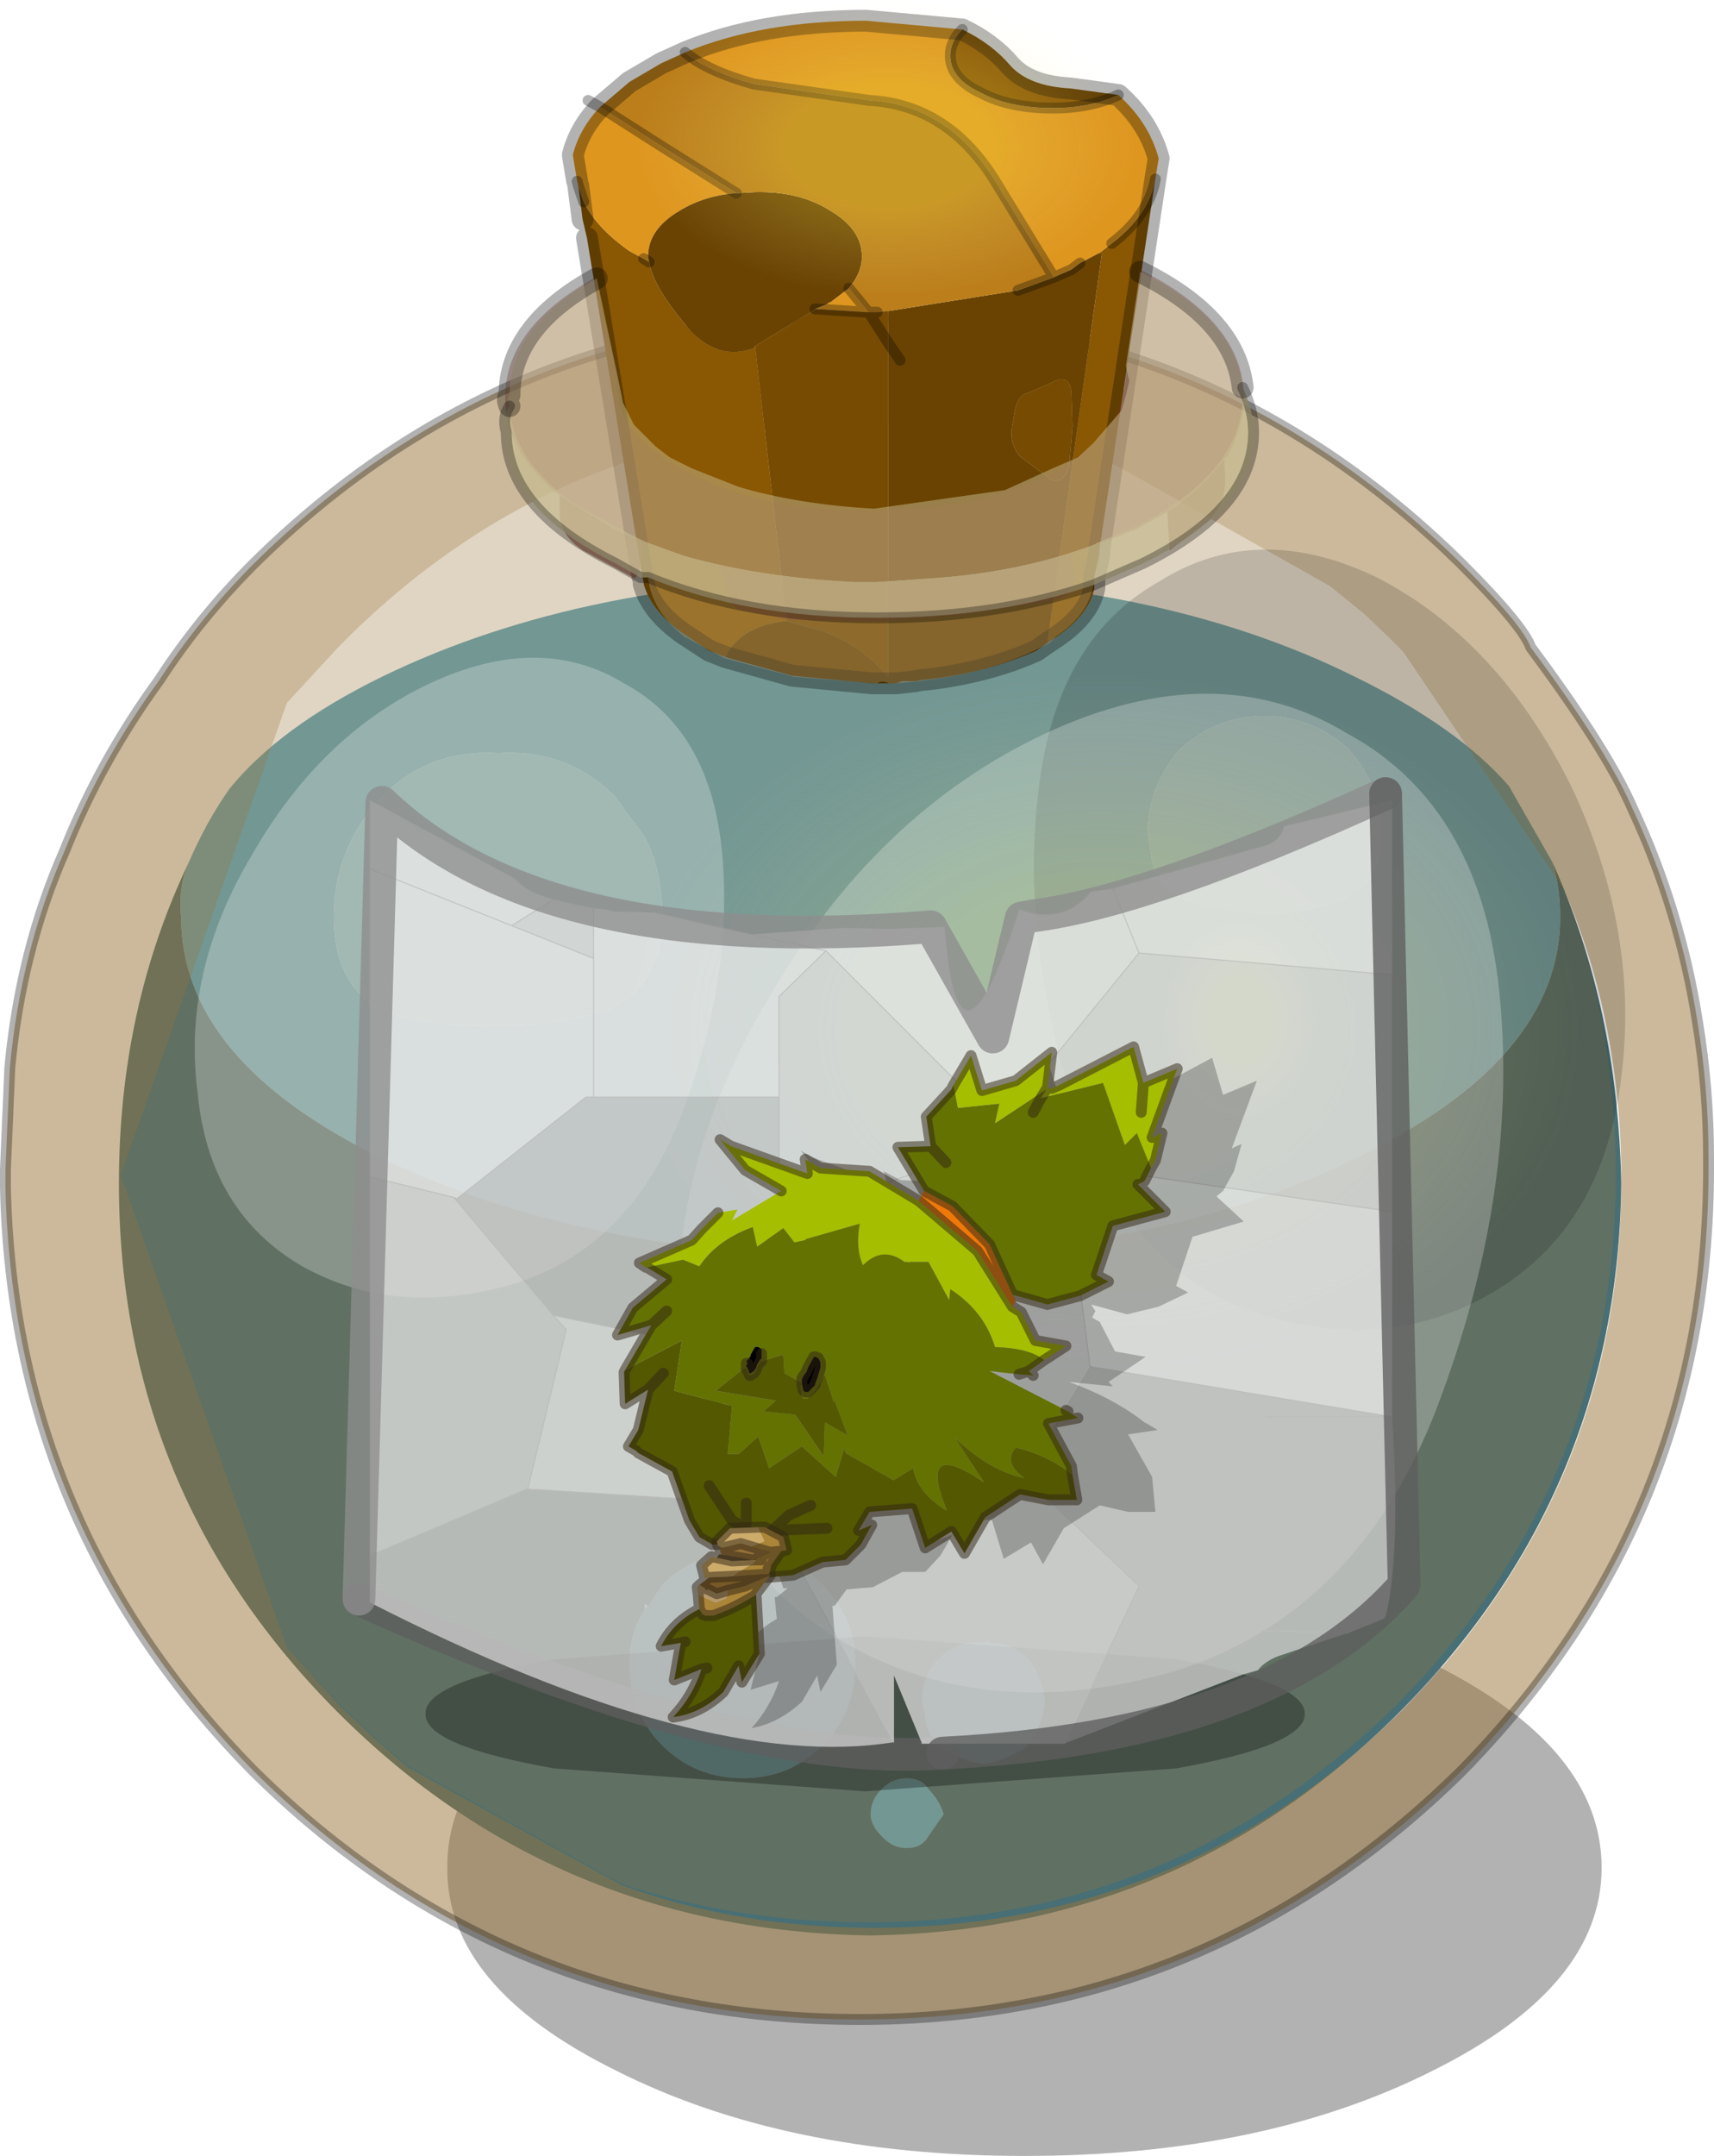
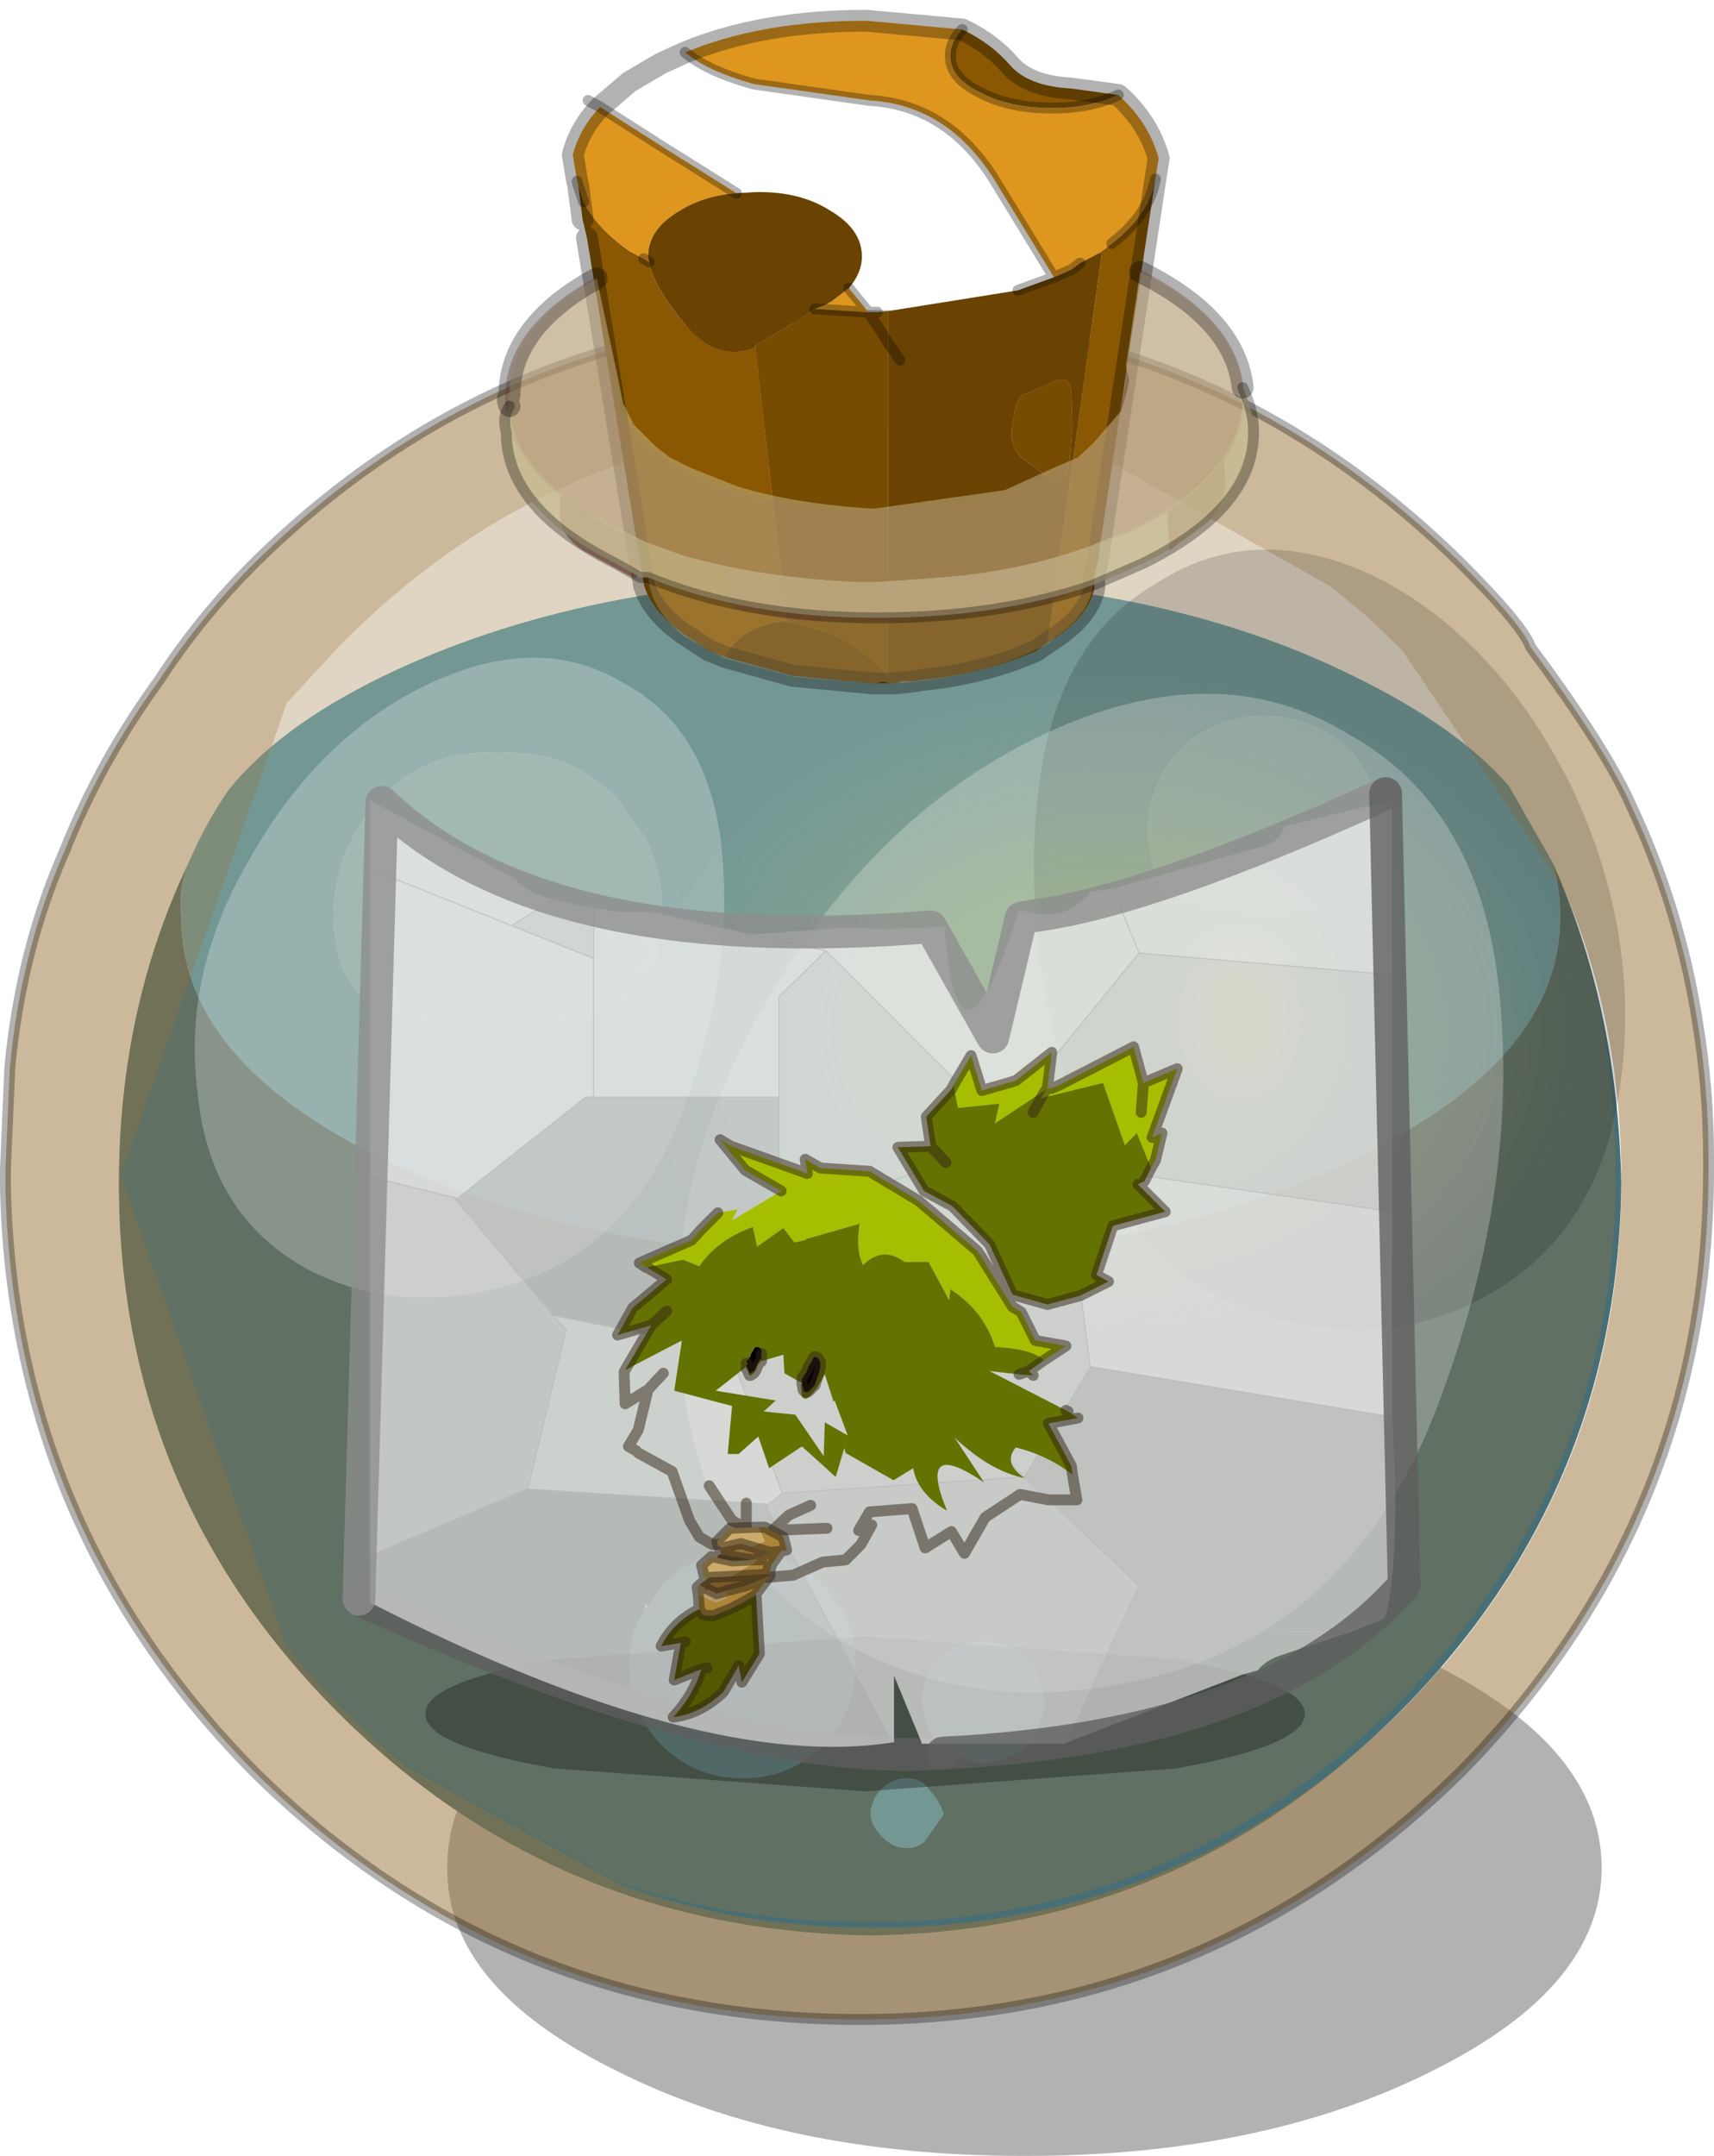
<svg xmlns="http://www.w3.org/2000/svg" xmlns:xlink="http://www.w3.org/1999/xlink" width="78.55px" height="98.75px">
  <g transform="matrix(1, 0, 0, 1, -241.2, -353.6)">
    <use xlink:href="#object-0" width="78.55" height="98.3" transform="matrix(1, 0, 0, 1, 241.2, 354.05)" />
    <use xlink:href="#object-1" width="354" height="177" transform="matrix(0.123, 0, 0, 0.183, 269.95, 384.6)" style="mix-blend-mode: lighten" />
    <use xlink:href="#object-3" width="354" height="177" transform="matrix(0.064, 0, 0, 0.076, 270.55, 353.6)" style="mix-blend-mode: lighten" />
    <use xlink:href="#object-5" width="354" height="177" transform="matrix(0.021, 0, 0, 0.054, 294.3, 395.55)" style="mix-blend-mode: lighten" />
    <use xlink:href="#object-7" width="28.25" height="8.6" transform="matrix(1, 0, 0, 1, 256.9, 426.1)" />
    <use xlink:href="#object-8" width="47" height="43.35" transform="matrix(1, 0, 0, 1, 258.15, 390.25)" />
    <use xlink:href="#object-10" width="49.4" height="45.45" transform="matrix(1, 0, 0, 1, 256.9, 389.2)" />
    <use xlink:href="#object-11" width="29.8" height="31.7" transform="matrix(1, 0, 0, 1, 269.25, 401.3)" />
  </g>
  <defs>
    <g transform="matrix(1, 0, 0, 1, -241.2, -354.05)" id="object-0">
      <path fill-rule="evenodd" fill="#000000" fill-opacity="0.302" stroke="none" d="M314.6 439.15Q314.6 444.6 306.85 448.45Q299.1 452.35 288.15 452.35Q277.2 452.35 269.45 448.45Q261.65 444.6 261.7 439.15Q261.65 433.65 269.45 429.8Q277.2 425.9 288.15 425.9Q299.1 425.9 306.85 429.8Q314.6 433.65 314.6 439.15" />
      <path fill-rule="evenodd" fill="#63a6ba" stroke="none" d="M296.3 395.1L298.95 395.45Q301.15 395.45 302.8 394.75Q304.5 394.1 304.5 391.75Q304.5 389.6 303 387.9Q301.3 386.4 299.15 386.4Q296.95 386.4 295.3 387.9Q293.8 389.6 293.8 391.75L293.95 392.75Q294.15 394.25 295.3 394.75L296.3 395.1M249.85 393.1Q250.65 391.25 251.7 389.75Q254 386.9 258.7 384.6Q268.05 380.05 281.1 380.05Q294.15 380.05 303.3 384.6Q308 386.9 310.35 389.6L312.35 393.1Q312.7 394.25 312.7 395.6Q312.7 402.15 303.3 406.65Q294.15 411.15 281.1 411.15Q268.05 411.15 258.7 406.65Q249.5 402.15 249.5 395.6Q249.35 394.25 249.85 393.1M269.4 390.1Q267.2 387.9 264.05 388.1Q260.85 387.9 258.7 390.1Q256.5 392.45 256.5 395.6Q256.5 398.6 258.55 399.8Q260.55 400.6 263.7 400.6Q266.9 400.6 269.2 399.8L270.05 399.3Q271.55 397.95 271.55 395.6Q271.55 393.45 270.75 391.95L269.4 390.1M270.9 427.2L271.55 426.2Q273.05 424.7 275.25 424.7Q277.4 424.7 278.9 426.2Q280.4 427.7 280.4 429.7L280.4 429.85Q280.4 432.05 278.9 433.55Q277.4 435.05 275.25 435.05Q273.05 435.05 271.55 433.55Q270.05 432.05 270.05 429.85Q270.05 428.35 270.75 427.35Q270.75 427.2 270.9 427.2M281.6 435.55Q282.1 435.05 282.75 435.05Q283.45 435.05 283.75 435.55Q284.25 436.05 284.45 436.7L283.75 437.7Q283.45 438.25 282.75 438.25Q282.1 438.25 281.6 437.7Q281.1 437.2 281.1 436.7Q281.1 436.05 281.6 435.55M289.1 431.55Q288.95 432.7 288.3 433.55Q287.45 434.2 286.25 434.4Q285.1 434.2 284.25 433.55Q283.6 432.9 283.6 432.2L283.45 431.55Q283.45 430.35 284.25 429.55Q285.1 428.7 286.25 428.85Q286.45 428.7 286.6 428.85Q287.6 428.85 288.3 429.55Q288.95 430.35 289.1 431.55" />
      <path fill-rule="evenodd" fill="#79b3c4" stroke="none" d="M296.3 395.1L295.3 394.75Q294.15 394.25 293.95 392.75L293.8 391.75Q293.8 389.6 295.3 387.9Q296.95 386.4 299.15 386.4Q301.3 386.4 303 387.9Q304.5 389.6 304.5 391.75Q304.5 394.1 302.8 394.75Q301.15 395.45 298.95 395.45L296.3 395.1M269.4 390.1L270.75 391.95Q271.55 393.45 271.55 395.6Q271.55 397.95 270.05 399.3L269.2 399.8Q266.9 400.6 263.7 400.6Q260.55 400.6 258.55 399.8Q256.5 398.6 256.5 395.6Q256.5 392.45 258.7 390.1Q260.85 387.9 264.05 388.1Q267.2 387.9 269.4 390.1" />
      <path fill-rule="evenodd" fill="#476f75" stroke="none" d="M312.35 393.1Q315.35 399.8 315.5 407.8Q315.35 422 305.3 432.05Q295.3 442.05 281.1 442.25Q266.7 442.05 256.7 432.05Q246.65 422 246.65 407.8Q246.65 399.8 249.85 393.1Q249.35 394.25 249.5 395.6Q249.5 402.15 258.7 406.65Q268.05 411.15 281.1 411.15Q294.15 411.15 303.3 406.65Q312.7 402.15 312.7 395.6Q312.7 394.25 312.35 393.1M270.9 427.2L270.75 427.05L270.75 427.35Q270.05 428.35 270.05 429.85Q270.05 432.05 271.55 433.55Q273.05 435.05 275.25 435.05Q277.4 435.05 278.9 433.55Q280.4 432.05 280.4 429.85L280.4 429.7Q280.4 427.7 278.9 426.2Q277.4 424.7 275.25 424.7Q273.05 424.7 271.55 426.2L270.9 427.2M281.6 435.55Q281.1 436.05 281.1 436.7Q281.1 437.2 281.6 437.7Q282.1 438.25 282.75 438.25Q283.45 438.25 283.75 437.7L284.45 436.7Q284.25 436.05 283.75 435.55Q283.45 435.05 282.75 435.05Q282.1 435.05 281.6 435.55M289.1 431.55Q288.95 430.35 288.3 429.55Q287.6 428.85 286.6 428.85Q286.45 428.7 286.25 428.85Q285.1 428.7 284.25 429.55Q283.45 430.35 283.45 431.55L283.6 432.2Q283.6 432.9 284.25 433.55Q285.1 434.2 286.25 434.4Q287.45 434.2 288.3 433.55Q288.95 432.7 289.1 431.55" />
      <path fill-rule="evenodd" fill="#997539" fill-opacity="0.302" stroke="none" d="M254.35 429.05L246.75 407.45L246.75 407.4L254.35 385.8L256.75 383.2Q266.8 373 281 373Q287.05 373 292.4 374.95L302.15 380.45L303.75 381.75L304.9 382.85L305.25 383.2L305.5 383.45L312.9 394.4Q315.25 400.4 315.25 407.4Q315.25 421.45 305.25 431.65Q295.05 441.65 281 441.65Q275 441.65 269.7 439.9L259.9 434.5L258.45 433.25L256.75 431.65L254.35 429.05" />
      <path fill-rule="evenodd" fill="#997539" fill-opacity="0.502" stroke="none" d="M312.9 394.4L305.5 383.45L305.25 383.2L304.9 382.85L303.75 381.75L302.15 380.45L292.4 374.95Q287.05 373 281 373Q266.8 373 256.75 383.2L254.35 385.8L246.75 407.4L246.75 407.45L254.35 429.05L256.75 431.7L258.45 433.3L259.9 434.55L269.7 439.95Q275.05 441.9 281.25 441.9Q295.3 441.9 305.5 431.9Q315.5 421.7 315.5 407.65Q315.5 400.45 312.9 394.4M248.5 384.75Q250.35 381.9 252.85 379.4Q264.35 368.05 280.6 368.05Q296.6 368.05 308.15 379.4Q311 382.25 311.35 383.25Q314.85 387.95 316 390.6Q318.2 395.3 319 400.45Q319.5 403.5 319.5 406.65L319.5 407.15Q319.5 423.2 308.15 434.75Q296.6 446.1 280.6 446.1Q264.35 446.1 252.85 434.75Q241.8 423.55 241.45 408L241.45 407.15L241.65 402.5Q242.15 397.15 244.15 392.6Q245.8 388.45 248.5 384.75" />
      <path fill="none" stroke="#000000" stroke-opacity="0.302" stroke-width="0.5" stroke-linecap="round" stroke-linejoin="round" d="M248.5 384.75Q245.8 388.45 244.15 392.6Q242.15 397.15 241.65 402.5L241.45 407.15L241.45 408Q241.8 423.55 252.85 434.75Q264.35 446.1 280.6 446.1Q296.6 446.1 308.15 434.75Q319.5 423.2 319.5 407.15L319.5 406.65Q319.5 403.5 319 400.45Q318.2 395.3 316 390.6Q314.85 387.95 311.35 383.25Q311 382.25 308.15 379.4Q296.6 368.05 280.6 368.05Q264.35 368.05 252.85 379.4Q250.35 381.9 248.5 384.75" />
      <path fill-rule="evenodd" fill="#8a5702" stroke="none" d="M285.3 354.95Q286.65 355.6 287.5 356.6Q288.35 357.55 290.25 357.65L292.45 357.95Q291.15 358.55 289.45 358.55Q287.45 358.55 286.15 357.85Q284.75 357.2 284.75 356.15Q284.75 355.5 285.3 354.95M294.15 361.8L291.6 378.65L291.55 379.15L291.35 380L291.35 380.55Q291.1 381.75 289.65 382.75L289.2 383.05L291.7 365.2L291.55 365.2L291.7 365.1L292.15 364.75Q293.85 363.45 294.15 361.8M274.45 383.7L273.7 383.4L272.55 382.65Q271.05 381.6 270.7 380.35L270.7 380.3L270.65 380.05L268.1 364.5L267.9 363.65L267.7 362.1L267.95 362.85Q268.55 364.05 270.05 365.1L270.7 365.45L270.95 365.6Q271.1 366.65 272.55 368.4Q273.95 370.2 275.75 369.55L275.8 369.45L277.25 382.05L277.2 382.05Q276.15 382.15 275.35 382.65Q274.7 383.1 274.45 383.7" />
      <path fill-rule="evenodd" fill="#de961e" stroke="none" d="M292.45 357.95Q293.85 359.2 294.3 360.85L294.15 361.8Q293.85 363.45 292.15 364.75L291.7 365.1L291.55 365.2L290.7 365.65L290.3 365.95L289.5 366.3L286.75 361.8Q284.6 358.4 281.05 358.2L275.75 357.45Q273.6 356.85 272.6 356Q276.1 354.55 280.9 354.55L285.3 354.95Q284.75 355.5 284.75 356.15Q284.75 357.2 286.15 357.85Q287.45 358.55 289.45 358.55Q291.15 358.55 292.45 357.95M267.7 362.1L267.65 361.9L267.45 360.7Q267.75 359.5 268.7 358.5L271.6 360.35L274.95 362.45Q273.5 362.55 272.35 363.25Q270.9 364.1 270.9 365.35L270.95 365.6L270.7 365.45L270.05 365.1Q268.55 364.05 267.95 362.85L267.7 362.1M280.1 366.8L281 367.9L280.9 367.9L278.6 367.75L278.55 367.75L279.05 367.55L279.15 367.5L279.2 367.45L279.25 367.45L280.1 366.8" />
      <path fill-rule="evenodd" fill="#6a4302" stroke="none" d="M289.2 383.05L288.7 383.4Q286.6 384.35 283.9 384.7L283.4 384.75L283.15 384.8L282.55 384.8L282.25 384.9L281.9 384.9L281.35 384.9L281.15 384.9L277.5 384.55L274.45 383.7Q274.7 383.1 275.35 382.65Q276.15 382.15 277.2 382.05L277.25 382.05L278.75 382.45Q280.65 383.1 281.9 384.6L281.9 369.3L281.9 367.85L287.85 366.9L289.5 366.3L290.3 365.95L290.7 365.65L291.55 365.2L291.7 365.2L289.2 383.05M274.95 362.45L275.8 362.4Q277.85 362.35 279.25 363.25Q280.7 364.1 280.7 365.35Q280.7 366.1 280.1 366.8L279.25 367.45L279.2 367.45L279.15 367.5L279.05 367.55L278.55 367.75L278.6 367.75L275.8 369.45L275.75 369.55Q273.95 370.2 272.55 368.4Q271.1 366.65 270.95 365.6L270.9 365.35Q270.9 364.1 272.35 363.25Q273.5 362.55 274.95 362.45M282.45 370.1L281.9 369.3L282.45 370.1M287.65 372.8Q287.35 373.9 288 374.55L289.35 375.55Q289.9 375.85 290.2 374.95L290.35 373.1L290.3 371.55Q290.2 370.7 289.45 371.1L288.3 371.6Q287.75 371.7 287.65 372.8" />
-       <path fill-rule="evenodd" fill="#bb7e1a" stroke="none" d="M272.6 356Q273.6 356.85 275.75 357.45L281.05 358.2Q284.6 358.4 286.75 361.8L289.5 366.3L287.85 366.9L281.9 367.85L281.4 367.9L281 367.9L280.1 366.8Q280.7 366.1 280.7 365.35Q280.7 364.1 279.25 363.25Q277.85 362.35 275.8 362.4L274.95 362.45L271.6 360.35L268.7 358.5L270.05 357.35L271.5 356.5L272.6 356" />
      <path fill-rule="evenodd" fill="#774b02" stroke="none" d="M281 367.9L281.4 367.9L281.9 367.85L281.9 369.3L281.55 368.75L281 367.9L280.9 367.9L278.6 367.75L275.8 369.45L277.25 382.05L278.75 382.45Q280.65 383.1 281.9 384.6L281.9 369.3L281.55 368.75L281 367.9M287.65 372.8Q287.75 371.7 288.3 371.6L289.45 371.1Q290.2 370.7 290.3 371.55L290.35 373.1L290.2 374.95Q289.9 375.85 289.35 375.55L288 374.55Q287.35 373.9 287.65 372.8" />
      <path fill="none" stroke="#000000" stroke-opacity="0.302" stroke-width="1" stroke-linecap="round" stroke-linejoin="round" d="M285.3 354.95Q286.65 355.6 287.5 356.6Q288.35 357.55 290.25 357.65L292.45 357.95Q293.85 359.2 294.3 360.85L294.15 361.8L291.6 378.65L291.55 379.15L291.35 380L291.35 380.55Q291.1 381.75 289.65 382.75L289.2 383.05L288.7 383.4Q286.6 384.35 283.9 384.7L283.4 384.75L283.15 384.8L282.25 384.9L281.9 384.9L281.35 384.9L281.15 384.9L277.5 384.55L274.45 383.7L273.7 383.4L272.55 382.65Q271.05 381.6 270.7 380.35L270.7 380.3M270.65 380.05L268.1 364.5M267.9 363.65L267.7 362.1M267.65 361.9L267.45 360.7Q267.75 359.5 268.7 358.5L270.05 357.35L271.5 356.5L272.6 356Q276.1 354.55 280.9 354.55L285.3 354.95" />
      <path fill="none" stroke="#000000" stroke-opacity="0.302" stroke-width="0.5" stroke-linecap="round" stroke-linejoin="round" d="M267.7 362.1L267.65 361.9M268.7 358.5L268.15 358.2M272.6 356Q273.6 356.85 275.75 357.45L281.05 358.2Q284.6 358.4 286.75 361.8L289.5 366.3L290.3 365.95L290.7 365.65M292.15 364.75Q293.85 363.45 294.15 361.8M268.7 358.5L271.6 360.35L274.95 362.45M280.1 366.8L281 367.9L281.4 367.9M287.85 366.9L289.5 366.3M292.45 357.95Q291.15 358.55 289.45 358.55Q287.45 358.55 286.15 357.85Q284.75 357.2 284.75 356.15Q284.75 355.5 285.3 354.95M278.6 367.75L278.55 367.75M267.95 362.85L267.7 362.1M270.95 365.6L270.7 365.45M281 367.9L280.9 367.9L278.6 367.75M281 367.9L281.55 368.75L281.9 369.3L282.45 370.1" />
      <path fill-rule="evenodd" fill="#ffffff" fill-opacity="0.251" stroke="none" d="M250.25 403.6Q249.55 398.1 252.75 392.75Q255.9 387.25 260.9 384.9Q265.95 382.55 269.8 384.9Q273.8 387.05 274.3 392.75Q274.8 398.4 272.45 404.6Q270.1 410.8 264.6 412.45Q259.25 413.95 255.05 411.6Q250.75 409.1 250.25 403.6" />
      <path fill-rule="evenodd" fill="#000000" fill-opacity="0.153" stroke="none" d="M294.3 380.25Q298.8 377.4 304.3 380.05Q309.85 382.9 313.2 389.6Q316.35 396.25 315.5 402.95Q314.7 409.65 309.85 412.65Q305 415.65 298.95 413.8Q292.8 411.8 290.45 404.3Q287.95 396.6 288.8 389.75Q289.6 382.9 294.3 380.25" />
      <path fill-rule="evenodd" fill="#813925" fill-opacity="0.502" stroke="none" d="M297.3 374.6L297.35 375.6Q297.35 376.65 296.6 377.45L294.8 378.8L294.7 377.05L294.8 377Q296.45 375.85 297.3 374.6M290.25 379.05Q290.95 380.9 289.2 381.15L285.3 381.75L284.8 381.8L281.7 382.05L277.35 382L275 381.5Q274.7 381.4 274.5 380.5L274.15 379.5Q277.45 380.3 281.3 380.3L284.95 380.1L290.25 379.05M270.65 378.4Q270.7 379.6 270.3 380.1L267.9 378.8Q266.85 378.1 266.85 377.1L266.85 376.3L269.35 377.85L270.5 378.35L270.65 378.4" />
      <path fill-rule="evenodd" fill="#813a26" fill-opacity="0.302" stroke="none" d="M294.7 377.05L293.25 377.85L290.3 379L290.25 379.05L284.95 380.1L281.3 380.3Q277.45 380.3 274.15 379.5L273.7 379.45Q272.1 379 270.65 378.4L270.5 378.35L269.35 377.85L266.85 376.3Q264.35 374.3 264.35 371.8Q264.35 368.6 268.5 366.3L269.45 370.85L269.45 371.15L269.6 372.15Q270.1 373.9 272.85 375.3Q276.25 377 281.1 377L285.15 376.65Q287.45 376.2 289.35 375.3Q292.35 373.7 292.65 371.6L292.75 371.35L293.45 365.95Q298.2 368.35 298.2 371.8Q298.2 373.2 297.45 374.5L297.3 374.6Q296.45 375.85 294.8 377L294.7 377.05" />
      <path fill-rule="evenodd" fill="#c7bb92" fill-opacity="0.502" stroke="none" d="M268.55 366.35L269.55 371.05L269.75 372.05L270.25 373.05L271.25 374.05L271.9 374.55L272.9 375.05L275.05 375.9Q277.75 376.7 281.25 376.9L287.25 376.05L289.45 375.05L290.6 374.55L291.3 373.9L292.6 372.4L292.8 371.7L292.95 371.05L292.8 370.35L293.45 366.05Q297.8 368.2 298.15 371.35L298.15 371.7Q298.15 375.2 293.3 377.7L292.1 378.2Q291.6 378.4 291.3 378.55Q288.1 379.75 284.25 380.05L281.4 380.25L280.4 380.25Q276.1 380.05 272.55 379.05L270.75 378.4L270.05 378.05L269.4 377.7L267.55 376.7Q264.7 374.7 264.55 372.2Q264.4 371.85 264.55 371.7Q264.55 368.55 268.55 366.35" />
      <path fill-rule="evenodd" fill="#c7bb92" fill-opacity="0.8" stroke="none" d="M298.15 371.35Q298.65 372.4 298.65 373.4Q298.65 376.9 293.6 379.4L291.3 380.4Q286.95 381.9 281.4 381.9Q275.4 381.9 270.9 380.05L270.55 380.05L269.4 379.4Q264.4 376.9 264.4 373.4Q264.2 372.7 264.55 372.2Q264.7 374.7 267.55 376.7L269.4 377.7L270.05 378.05L270.75 378.4L272.55 379.05Q276.1 380.05 280.4 380.25L281.4 380.25L284.25 380.05Q288.1 379.75 291.3 378.55Q291.6 378.4 292.1 378.2L293.3 377.7Q298.15 375.2 298.15 371.7L298.15 371.35" />
      <path fill-rule="evenodd" fill="#c4b58f" fill-opacity="0.302" stroke="none" d="M291.3 380.4Q291.1 381.75 289.6 382.75L289.3 383.05L288.6 383.4Q286.1 384.6 282.25 384.9L281.95 384.9Q281.6 384.75 281.4 384.9L281.25 384.9L277.6 384.6L274.4 383.75L273.75 383.4L272.55 382.75Q271.05 381.55 270.9 380.05Q275.4 381.9 281.4 381.9Q286.95 381.9 291.3 380.4" />
      <path fill="none" stroke="#000000" stroke-opacity="0.302" stroke-width="1" stroke-linecap="round" stroke-linejoin="round" d="M293.45 366.05Q297.8 368.2 298.15 371.35M264.55 372.2Q264.4 371.85 264.55 371.7Q264.55 368.55 268.55 366.35" />
      <path fill="none" stroke="#000000" stroke-opacity="0.302" stroke-width="0.5" stroke-linecap="round" stroke-linejoin="round" d="M298.15 371.35Q298.65 372.4 298.65 373.4Q298.65 376.9 293.6 379.4L291.3 380.4Q286.95 381.9 281.4 381.9Q275.4 381.9 270.9 380.05L270.55 380.05L269.4 379.4Q264.4 376.9 264.4 373.4Q264.2 372.7 264.55 372.2" />
      <path fill-rule="evenodd" fill="#000000" fill-opacity="0.302" stroke="none" d="M301 432.1Q301 433.55 295.1 434.6L280.85 435.65L266.6 434.6Q260.65 433.55 260.7 432.1Q260.65 430.65 266.6 429.6L280.85 428.55L295.1 429.6Q301 430.65 301 432.1" />
      <path fill-rule="evenodd" fill="#ffffff" fill-opacity="0.251" stroke="none" d="M272.45 416.4Q271.4 407.8 276.35 399.45Q281.3 390.85 289.1 387.2Q296.95 383.55 302.95 387.2Q309.2 390.6 309.95 399.45Q310.75 408.3 307.1 417.95Q303.45 427.6 294.85 430.2Q286.5 432.55 280 428.9Q273.2 425 272.45 416.4" />
    </g>
    <g transform="matrix(1, 0, 0, 1, 177, 88.5)" id="object-1">
      <use xlink:href="#object-2" width="354" height="177" transform="matrix(1, 0, 0, 1, -177, -88.5)" />
    </g>
    <g transform="matrix(1, 0, 0, 1, 177, 88.5)" id="object-2">
      <path fill-rule="evenodd" fill="url(#gradient-R12e44345d9629b1cfbcbd3a737cf760c)" stroke="none" d="M125.15 -62.6Q177 -36.65 177 0Q177 36.65 125.15 62.55Q73.3 88.5 0 88.5Q-73.3 88.5 -125.15 62.55Q-177 36.65 -177 0Q-177 -36.65 -125.15 -62.6Q-73.3 -88.5 0 -88.5Q73.3 -88.5 125.15 -62.6" />
    </g>
    <radialGradient gradientTransform="matrix(0.219, 0, 0, 0.11, 0, 0)" gradientUnits="userSpaceOnUse" spreadMethod="pad" id="gradient-R12e44345d9629b1cfbcbd3a737cf760c" cx="0" cy="0" r="819.2">
      <stop offset="0.408" stop-color="#ffff50" stop-opacity="0.141" />
      <stop offset="1" stop-color="#fff1ba" stop-opacity="0" />
    </radialGradient>
    <g transform="matrix(1, 0, 0, 1, 177, 88.5)" id="object-3">
      <use xlink:href="#object-4" width="354" height="177" transform="matrix(1, 0, 0, 1, -177, -88.5)" />
    </g>
    <g transform="matrix(1, 0, 0, 1, 177, 88.5)" id="object-4">
-       <path fill-rule="evenodd" fill="url(#gradient-R88380833624ddaec911bf9ada2ca6b45)" stroke="none" d="M125.15 -62.6Q177 -36.65 177 0Q177 36.65 125.15 62.55Q73.3 88.5 0 88.5Q-73.3 88.5 -125.15 62.55Q-177 36.65 -177 0Q-177 -36.65 -125.15 -62.6Q-73.3 -88.5 0 -88.5Q73.3 -88.5 125.15 -62.6" />
-     </g>
+       </g>
    <radialGradient gradientTransform="matrix(0.219, 0, 0, 0.11, 0, 0)" gradientUnits="userSpaceOnUse" spreadMethod="pad" id="gradient-R88380833624ddaec911bf9ada2ca6b45" cx="0" cy="0" r="819.2">
      <stop offset="0.408" stop-color="#ffff50" stop-opacity="0.208" />
      <stop offset="1" stop-color="#fff1ba" stop-opacity="0" />
    </radialGradient>
    <g transform="matrix(1, 0, 0, 1, 177, 88.5)" id="object-5">
      <use xlink:href="#object-6" width="354" height="177" transform="matrix(1, 0, 0, 1, -177, -88.5)" />
    </g>
    <g transform="matrix(1, 0, 0, 1, 177, 88.5)" id="object-6">
      <path fill-rule="evenodd" fill="url(#gradient-R88380833624ddaec911bf9ada2ca6b45)" stroke="none" d="M125.15 -62.6Q177 -36.65 177 0Q177 36.65 125.15 62.55Q73.3 88.5 0 88.5Q-73.3 88.5 -125.15 62.55Q-177 36.65 -177 0Q-177 -36.65 -125.15 -62.6Q-73.3 -88.5 0 -88.5Q73.3 -88.5 125.15 -62.6" />
    </g>
    <radialGradient gradientTransform="matrix(0.219, 0, 0, 0.11, 0, 0)" gradientUnits="userSpaceOnUse" spreadMethod="pad" id="gradient-R88380833624ddaec911bf9ada2ca6b45" cx="0" cy="0" r="819.2">
      <stop offset="0.408" stop-color="#ffff50" stop-opacity="0.208" />
      <stop offset="1" stop-color="#fff1ba" stop-opacity="0" />
    </radialGradient>
    <g transform="matrix(1, 0, 0, 1, 1.8, -36)" id="object-7">
      <path fill="none" stroke="#5e5e5e" stroke-opacity="0.78" stroke-width="1.5" stroke-linecap="round" stroke-linejoin="round" d="M25.7 43.8Q15.95 44.5 -1.05 36.75" />
    </g>
    <g transform="matrix(1, 0, 0, 1, 0, 0)" id="object-8">
      <use xlink:href="#object-9" width="47" height="43.35" transform="matrix(1, 0, 0, 1, 0, 0)" />
    </g>
    <g transform="matrix(1, 0, 0, 1, 0, 0)" id="object-9">
      <path fill-rule="evenodd" fill="#ebebeb" fill-opacity="0.78" stroke="none" d="M34.05 4.05L38.3 2.85L41.15 2.05Q41.75 1.8 41.9 1.2L46.85 0L46.85 8L35.25 7L34.05 4.05L35.25 7L28.85 14.85L20.9 6.9L18.75 9L18.75 13.6L10.25 13.6L10.25 7.25L10.25 4.95L10.8 5L11.15 5.1L13.1 5.15L17.45 6.15L21.7 5.85L23.75 5.9L26.35 5.8Q26.95 13.8 29.75 5Q31.75 5.75 33.05 4.2L34.05 4.05M46.85 18.85L46.85 28.25L33.05 25.95L33 25.9L32.25 20L29.2 16.3L46.85 18.85M0 17.25L0 3.15L0 0L6.65 3.6L6.8 3.75Q7.2 4.2 8.4 4.55L6.5 5.75L0 3.15L6.5 5.75L10.25 7.25L10.25 13.6L9.9 13.6L4 18.25L3.85 18.2L0 17.25M33 25.9L33.05 25.95L33 26L33 25.9M17.45 6.15L20.9 6.9L17.45 6.15M8.4 23.6L16.5 25.25L16.6 25.55L18.9 31.75L18.85 31.8L18.4 32.15L18.25 32.25L7.2 31.55L7.25 31.5L9 24.25L8.4 23.6" />
      <path fill-rule="evenodd" fill="#dfdfdf" fill-opacity="0.78" stroke="none" d="M35.25 7L46.85 8L46.85 18.85L29.2 16.3L28.75 15.75L29.5 15.5L28.85 14.85L29.5 15.5L28.75 15.75L29.2 16.3L32.25 20L33 25.9L33 26L30 31L29.5 30.5L30 31L18.9 31.75L16.6 25.55L19.5 19L18.75 19.25L18.75 13.6L18.75 9L20.9 6.9L28.85 14.85L35.25 7M0 34.6L0 17.25L3.85 18.2L8.4 23.6L9 24.25L7.25 31.5L7.2 31.55L0 34.6M8.4 4.55L9.5 4.8L10.25 4.95L10.25 7.25L6.5 5.75L8.4 4.55M19.5 19L28.75 15.75L19.5 19" />
      <path fill-rule="evenodd" fill="#cecece" fill-opacity="0.78" stroke="none" d="M46.85 28.25Q47.25 34.55 46.55 37.4L46.45 37.5L44.85 38.15L44.65 38.2L41.65 39.2Q41 39.45 40.7 39.85L40 40.05L31.85 43.2L35.25 36L30 31L33 26L33.05 25.95L46.85 28.25L41.1 28.25L46.85 28.25M24 43.15Q15.3 44.55 0 36.75L0 34.6L7.2 31.55L18.25 32.25L18.15 32.35L24 43.15M40.85 38.05L41.3 38.05L44.85 38.15L41.3 38.05L40.85 38.05M10.25 13.6L18.75 13.6L18.75 19.25L19.5 19L16.6 25.55L16.5 25.25L8.4 23.6L3.85 18.2L4 18.25L9.9 13.6L10.25 13.6" />
      <path fill-rule="evenodd" fill="#d9d9d9" fill-opacity="0.78" stroke="none" d="M31.85 43.2L25.3 43.2L24 40.05L24 43.15L18.15 32.35L18.25 32.25L18.4 32.15L18.85 31.8L18.9 31.75L30 31L35.25 36L31.85 43.2" />
      <path fill="none" stroke="#bcbcbc" stroke-opacity="0.78" stroke-width="0.05" stroke-linecap="round" stroke-linejoin="round" d="M34.05 4.05L35.25 7L46.85 8M31.85 43.2L25.3 43.2M24 40.05L24 43.15L18.15 32.35L18.25 32.25L18.4 32.15L18.85 31.8L18.9 31.75L16.6 25.55L16.5 25.25L8.4 23.6L3.85 18.2L4 18.25L9.9 13.6L10.25 13.6L10.25 7.25L10.25 4.95M13.1 5.15L17.45 6.15L20.9 6.9L28.85 14.85L29.5 15.5L28.75 15.75L29.2 16.3L46.85 18.85M26.35 5.8Q26.95 13.8 29.75 5Q31.75 5.75 33.05 4.2M46.85 28.25L41.1 28.25M44.85 38.15L41.3 38.05L40.85 38.05M28.85 14.85L35.25 7M29.2 16.3L32.25 20L33 25.9L33.05 25.95L46.85 28.25M10.25 13.6L18.75 13.6L18.75 9L20.9 6.9M0 3.15L6.5 5.75L8.4 4.55M16.6 25.55L19.5 19L18.75 19.25L18.75 13.6M3.85 18.2L0 17.25M7.2 31.55L7.25 31.5L9 24.25L8.4 23.6M6.5 5.75L10.25 7.25M0 34.6L7.2 31.55L18.25 32.25M33 25.9L33 26L30 31L35.25 36L31.85 43.2M30 31L29.5 30.5M30 31L18.9 31.75M28.75 15.75L19.5 19" />
    </g>
    <g transform="matrix(1, 0, 0, 1, 1.8, 0.9)" id="object-10">
      <path fill="none" stroke="#8d8d8d" stroke-opacity="0.78" stroke-width="1.5" stroke-linecap="round" stroke-linejoin="round" d="M-1.05 36.75L0 0.25Q7.45 7.4 25.15 5.95L28 11L29.3 5.55L29.85 5.45Q35.25 4.75 46 -0.15" />
      <path fill="none" stroke="#5e5e5e" stroke-opacity="0.78" stroke-width="1.5" stroke-linecap="round" stroke-linejoin="round" d="M46 -0.15L46.85 36.1Q40.75 43.05 25.7 43.8" />
    </g>
    <g transform="matrix(1, 0, 0, 1, -269.25, -401.3)" id="object-11">
-       <path fill-rule="evenodd" fill="#000000" fill-opacity="0.231" stroke="none" d="M293 403.85L293.4 403.85L296.75 402.05L297.25 403.75L298.8 403.1L297.65 406.2L298.1 406L297.75 407.25L297.25 408.15L296.95 408.4L298.2 409.55L295.85 410.25L295.1 412.5L295.65 412.8L294.3 413.45L292.85 413.8L291.2 413.35L291.4 413.65L291.25 413.95L291.6 414.15L292.3 415.5L293.7 415.75L292 416.9L292.2 417.1L290.2 416.9Q292.25 417.65 293.65 418.75L293.75 418.8L294.25 419.1L292.9 419.3L294 421.25L294.15 422.85L292.9 422.85L291.6 422.55L289.95 423.6L289 425.25L288.45 424.25L287.2 425L286.65 423.2L284.7 423.35L284.2 424.15L284.85 423.9L284.3 424.85L283.6 425.6L282.55 425.6L281.2 426.3L280 426.4L279.45 427.15L279.35 427.15L279.55 429.85L278.8 431.1L278.65 430.35L277.95 431.55Q276.85 432.55 275.65 432.75Q276.5 431.8 276.9 430.6L275.6 431L276 429.35L275.05 429.55Q275.65 428.4 276.8 427.75L276.7 426.75L276.8 426.75L277.3 426.35L277.1 426.35L276.9 425.75L277.4 425.4L277.65 425.4L277.7 425.25L277.85 425.3L277.8 425.1L277.8 425.05L277.7 424.85L277.7 424.8L277.45 424.8L276.85 424.45L276.4 423.7L275.65 421.55L274.15 420.65L274 420.6L273.7 420.4L274.1 419.65L274.55 417.75L273.45 418.35L273.45 416.95L274.7 414.8L273.1 415.3L273.8 414.05L275.4 412.7L274.5 412.15L274.45 412.1L274.1 411.95Q275.3 411.35 276.5 410.85L277 410.4L277.75 409.6L278.65 409.5L278.35 410L280.6 408.7L278.95 407.7L277.9 406.3L278.4 406.6L281.85 407.85L281.7 407.25L282.45 407.65L284.65 407.75L286.95 409.05L287.2 408.65L286 406.65L287.45 406.55L287.25 405.2L288.4 404.05L289.3 402.45L289.8 404.05L291.35 403.65L293.05 402.3L292.8 403.9L292.85 403.95Q292.95 403.85 293 403.85M297.1 405.05L297.25 403.75L297.1 405.05M282.25 411.35L282.25 411.3L282.45 410.95L282.5 411Q282.65 410.95 282.8 411.15L282.8 411.45L282.75 411.55L282.6 411.8L282.55 411.9L282.45 412.05L282.25 412.2L282.05 412L282.1 411.95L282.05 411.8L282.15 411.65L282.15 411.5L282.25 411.35L282.15 411.5L282.15 411.65L282.05 411.8L282.1 411.95L282.05 412L282.25 412.2L282.45 412.05L282.55 411.9L282.6 411.8L282.75 411.55L282.8 411.45L282.8 411.15Q282.65 410.95 282.5 411L282.45 410.95L282.25 411.3L282.25 411.35M285.15 411.65L285.2 411.65L285.3 411.7L285.35 411.75L285.45 411.85L285.4 411.95L285.45 412.15L285.2 412.65L285.15 412.9L285.05 413.1L285 413.1L284.95 413.15L284.9 413.25L284.65 413.15L284.65 413.05L284.55 412.7L284.6 412.6L284.7 412.35L284.9 412.1L285.1 411.65L285.15 411.65L285.1 411.65L284.9 412.1L284.7 412.35L284.6 412.6L284.55 412.7L284.65 413.05L284.65 413.15L284.9 413.25L284.95 413.15L285 413.1L285.05 413.1L285.15 412.9L285.2 412.65L285.45 412.15L285.4 411.95L285.45 411.85L285.35 411.75L285.3 411.7L285.2 411.65L285.15 411.65M292.8 403.9L292.15 405L292.8 403.9M287.2 408.65L288.45 409.4L290.15 411.05L290.55 411.85L291.2 413.35L290.55 411.85L290.15 411.05L288.45 409.4L287.2 408.65M290.55 411.85L290.8 411.4L290.55 411.85M291.25 413.95L289.65 411.4L286.95 409.05L289.65 411.4L291.25 413.95M291.6 416.7L292 416.9L291.6 416.7M288.2 407.4L287.45 406.55L288.2 407.4M282.65 424.1L281.2 424.05L280.5 424.4L280.15 424.2L280.95 423.5L282 423.05L280.95 423.5L280.15 424.2L280.5 424.4L281.2 424.05L282.65 424.1M280.15 424.2L279.8 424L279 424.1L279.05 422.9L279 424.1L279.8 424L280.15 424.2M277.3 426.35L280.05 426.2L280.15 425.75L280 425.8L280.55 425.1L280.8 425.15L280.7 424.5L280.5 424.4L280.7 424.5L280.8 425.15L280.55 425.1L280 425.8L280.15 425.75L280.05 426.2L277.3 426.35M277.35 422.1L278.35 423.7L278.55 424.1L278.25 424.1L277.6 424.7L277.7 424.8L277.6 424.7L278.25 424.1L278.55 424.1L278.35 423.7L277.35 422.1M277.8 425.05Q278.25 424.85 278.75 424.75L280.05 425.25L279.35 425.55L277.85 425.3L279.35 425.55L280.05 425.25L278.75 424.75Q278.25 424.85 277.8 425.05M279 424.1L278.55 424.1L279 424.1M280.05 425.25L280.55 425.1L280.05 425.25M280 426.4L280.05 426.2L277.65 427.15L277.25 426.95L277.65 427.15L280.05 426.2L280 426.4M275.35 414.1L274.7 414.8L275.35 414.1M274.55 417.75L275.2 416.95L274.55 417.75M276.8 427.75L277.05 428L277.1 428.1L277.45 428.05L278.25 427.8L278.8 427.55L279.35 427.15L278.8 427.55L278.25 427.8L277.45 428.05L277.1 428.1L277.05 428L276.8 427.75M279.35 425.55L278.35 425.55L277.65 425.4L278.35 425.55L279.35 425.55" />
      <path fill="none" stroke="#010101" stroke-opacity="0" stroke-width="0.5" stroke-linecap="round" stroke-linejoin="round" d="M293 403.85L293.4 403.85L296.75 402.05L297.25 403.75L298.8 403.1L297.65 406.2L298.1 406L297.75 407.25L297.25 408.15M296.95 408.4L298.2 409.55L295.85 410.25L295.1 412.5L295.65 412.8L294.3 413.45L292.85 413.8L291.2 413.35L290.55 411.85L290.15 411.05L288.45 409.4L287.2 408.65L286 406.65L287.45 406.55L287.25 405.2L288.4 404.05L289.3 402.45L289.8 404.05L291.35 403.65L293.05 402.3L292.8 403.9L292.85 403.95M291.25 413.95L291.6 414.15L292.3 415.5L293.7 415.75L292 416.9L292.2 417.1M293.65 418.75L293.75 418.8M294.25 419.1L292.9 419.3L294 421.25L294.15 422.85L292.9 422.85L291.6 422.55L289.95 423.6L289 425.25L288.45 424.25L287.2 425L286.65 423.2L284.7 423.35L284.2 424.15L284.85 423.9L284.3 424.85L283.6 425.6L282.55 425.6L281.2 426.3L280 426.4L279.45 427.15L279.35 427.15L279.55 429.85L278.8 431.1L278.65 430.35L277.95 431.55Q276.85 432.55 275.65 432.75Q276.5 431.8 276.9 430.6L275.6 431L276 429.35L275.05 429.55Q275.65 428.4 276.8 427.75L276.7 426.75L276.8 426.75L277.3 426.35L277.1 426.35L276.9 425.75L277.4 425.4L277.65 425.4L277.7 425.25L277.85 425.3L277.8 425.1L277.8 425.05L277.7 424.85L277.7 424.8L277.45 424.8L276.85 424.45L276.4 423.7L275.65 421.55L274.15 420.65M274 420.6L273.7 420.4L274.1 419.65L274.55 417.75L273.45 418.35L273.45 416.95L274.7 414.8L273.1 415.3L273.8 414.05L275.4 412.7L274.5 412.15M274.45 412.1L274.1 411.95Q275.3 411.35 276.5 410.85L277 410.4L277.75 409.6M280.6 408.7L278.95 407.7L277.9 406.3L278.4 406.6L281.85 407.85L281.7 407.25L282.45 407.65L284.65 407.75L286.95 409.05L289.65 411.4L291.25 413.95M297.25 403.75L297.1 405.05M282.25 411.35L282.15 411.5L282.15 411.65L282.05 411.8L282.1 411.95L282.05 412L282.25 412.2L282.45 412.05L282.55 411.9L282.6 411.8L282.75 411.55L282.8 411.45L282.8 411.15Q282.65 410.95 282.5 411L282.45 410.95L282.25 411.3L282.25 411.35M285.15 411.65L285.1 411.65L284.9 412.1L284.7 412.35L284.6 412.6L284.55 412.7L284.65 413.05L284.65 413.15L284.9 413.25L284.95 413.15L285 413.1L285.05 413.1L285.15 412.9L285.2 412.65L285.45 412.15L285.4 411.95L285.45 411.85L285.35 411.75L285.3 411.7L285.2 411.65L285.15 411.65M292.15 405L292.8 403.9M290.8 411.4L290.55 411.85M292 416.9L291.6 416.7M287.45 406.55L288.2 407.4M282 423.05L280.95 423.5L280.15 424.2L280.5 424.4L281.2 424.05L282.65 424.1M279.05 422.9L279 424.1L279.8 424L280.15 424.2M280.5 424.4L280.7 424.5L280.8 425.15L280.55 425.1L280 425.8L280.15 425.75L280.05 426.2L277.3 426.35M277.7 424.8L277.6 424.7L278.25 424.1L278.55 424.1L278.35 423.7L277.35 422.1M277.85 425.3L279.35 425.55L280.05 425.25L278.75 424.75Q278.25 424.85 277.8 425.05M278.55 424.1L279 424.1M280.55 425.1L280.05 425.25M277.25 426.95L277.65 427.15L280.05 426.2L280 426.4M274.7 414.8L275.35 414.1M275.2 416.95L274.55 417.75M279.35 427.15L278.8 427.55L278.25 427.8L277.45 428.05L277.1 428.1L277.05 428L276.8 427.75M277.65 425.4L278.35 425.55L279.35 425.55" />
      <path fill-rule="evenodd" fill="#a5be00" stroke="none" d="M289.4 403.45L289.75 403.3L293.15 401.55L293.6 403.2L295.15 402.55L294 405.7L294.45 405.5L294.15 406.75L293.95 407.1L293.3 405.5L292.75 406.05L291.75 403.2L288.9 403.9L289.15 403.5L289.2 403.45L289.4 401.8L287.75 403.1L286.2 403.55L285.7 401.95L284.9 403.3L285.1 404.35L287 404.15L286.8 405.05L289.15 403.5L289.2 403.45L289.4 403.45M287.6 413.45L288 413.7L288.65 415L290.05 415.25L289.05 415.9Q288.4 415.35 286.8 415.3Q286.3 413.65 284.75 412.65L284.7 413.15L283.75 411.4L282.85 411.4L282.85 411.45L282.8 411.4L282.65 411.4Q281.65 410.65 280.75 411.55Q280.4 410.8 280.6 409.65L278.15 410.35L278.1 410.4L277.65 410.5L277.6 410.5L277.1 409.85L275.9 410.7L275.7 409.8Q274.05 410.4 273.25 411.6L272.5 411.3L270.85 411.65L270.8 411.65L270.5 411.45L272.9 410.4L273.35 409.9L274.1 409.15L275 409L274.75 409.5L277 408.15L275.35 407.2L274.2 405.8L274.7 406.1L278.2 407.35L278.1 406.7L278.8 407.1L281.05 407.25L283.3 408.6L286 410.9L287.6 413.45M293.5 404.55L293.6 403.2L293.5 404.55" />
      <path fill-rule="evenodd" fill="#647201" stroke="none" d="M293.95 407.1L293.65 407.7L293.35 407.85L294.6 409.1L292.2 409.75L291.45 412L292 412.3L290.7 412.95L289.2 413.35L287.6 412.9L286.55 410.6L284.85 408.85L283.55 408.15L282.35 406.15L283.85 406.1L283.65 404.75L284.8 403.5L284.9 403.3L285.1 404.35L287 404.15L286.8 405.05L289.15 403.5L288.9 403.9L291.75 403.2L292.75 406.05L293.3 405.5L293.95 407.1M289.05 415.9L288.35 416.4L288.55 416.6L287.9 416.55L286.55 416.4L290.05 418.2L290.15 418.25L290.6 418.55L289.25 418.8L290.3 420.75L290.35 421.15Q289.2 420.25 287.75 419.9Q287.15 420.6 288.15 421.3Q286.6 421 284.95 419.45L286.3 421.5Q283.2 419.4 284.6 422.8Q283.25 422 283.05 420.85L282.15 421.4L279.95 420.15L279.9 419.95L279.9 419.9L279.5 421.25L277.95 419.85L276.45 420.85L275.95 419.4L275.05 420.2L274.55 420.2L274.75 418L272.1 417.3L272.45 415L269.85 416.35L271.05 414.3L269.5 414.75L270.2 413.5L271.75 412.2L270.85 411.65L272.5 411.3L273.25 411.6Q274.05 410.4 275.7 409.8L275.9 410.7L277.1 409.85L277.6 410.5L277.65 410.5L278.1 410.4L278.15 410.35L280.6 409.65Q280.4 410.8 280.75 411.55Q281.65 410.65 282.65 411.4L282.8 411.4L282.85 411.45L282.85 411.4L283.75 411.4L284.7 413.15L284.75 412.65Q286.3 413.65 286.8 415.3Q288.4 415.35 289.05 415.9M284.55 406.85L283.85 406.1L284.55 406.85M288.9 403.9L288.55 404.55L288.9 403.9M287.9 416.55L288.35 416.4L287.9 416.55M279.15 410.65L279.2 410.7L279.15 410.65M276.1 415.85L276.1 415.95L276.1 415.85L276.05 415.85L275.9 416.1L275.85 416.25L275.75 416.4L275.6 416.5L275.55 416.5L275.45 416.25L275.4 416.2L275.4 416.3L275.45 416.35L275.55 416.6L275.6 416.6L275.75 416.5L275.85 416.35L275.9 416.2L276.05 415.95L276.1 415.95L277.1 415.65L277.15 416.5L277.95 416.95L277.95 416.75L278 416.7L278 416.65L278.15 416.45L278.25 416.2L278.5 415.75L278.6 415.75L278.65 415.8L278.7 415.8L278.8 416L278.8 416.1L278.8 416.25L278.65 416.75L278.55 417L278.55 417.05L278.45 417.15L278.35 417.25L278.25 417.35Q278.05 417.4 278 417.25L278 417.2L277.95 417L277.9 417.05L277.95 417.5L277.95 417.55Q278 417.7 278.2 417.65L278.3 417.55L278.4 417.45L278.5 417.35L278.5 417.3L278.55 417.3L279 416.55L279.4 417.8L279.45 417.75L280.05 419.35L279 418.75L278.95 420.3L277.65 418.4L276.2 418.25L276.75 417.75L274 417.3L275.4 416.2L275.4 416.1L275.45 416.1L275.4 416.05L275.45 416.05L275.4 416.05L275.45 416.1L275.45 416.05L275.4 415.95L275.5 415.85L275.6 415.7L275.6 415.65L275.8 415.3L275.85 415.3Q276 415.25 276.15 415.5L276.1 415.45L276.1 415.6L276.1 415.8L276.1 415.85M271.75 413.65L271.05 414.3L271.75 413.65" />
-       <path fill-rule="evenodd" fill="#ef7908" stroke="none" d="M287.6 412.9L287.75 413.15L287.6 413.45L286 410.9L283.3 408.6L283.55 408.15L284.85 408.85L286.55 410.6L287.6 412.9" />
-       <path fill-rule="evenodd" fill="#545801" stroke="none" d="M290.35 421.15L290.55 422.3L289.25 422.3L287.95 422.05L286.35 423.1L285.4 424.75L284.8 423.75L283.6 424.5L283 422.7L281.05 422.85L280.55 423.7L281.15 423.45L280.65 424.35L279.95 425.05L278.9 425.15L277.55 425.75L276.35 425.85L274.85 425.45L275.05 425.05L274.6 424.75L274.85 424.3L273.85 424.35L273.25 424L272.8 423.25L272 421L270.45 420.15L270.35 420.05L270 419.85L270.45 419.1L270.9 417.25L269.85 417.9L269.8 416.45L269.85 416.35L272.45 415L272.1 417.3L274.75 418L274.55 420.2L275.05 420.2L275.95 419.4L276.45 420.85L277.95 419.85L279.5 421.25L279.9 419.9L279.9 419.95L279.95 420.15L282.15 421.4L283.05 420.85Q283.25 422 284.6 422.8Q283.2 419.4 286.3 421.5L284.95 419.45Q286.6 421 288.15 421.3Q287.15 420.6 287.75 419.9Q289.2 420.25 290.35 421.15M275.4 416.2L275.4 416.3L275.45 416.35L275.55 416.6L275.6 416.6L275.75 416.5L275.85 416.35L275.9 416.2L276.05 415.95L276.1 415.95L277.1 415.65L277.15 416.5L277.95 416.95L277.95 417L277.9 417.05L277.95 417.5L277.95 417.55Q278 417.7 278.2 417.65L278.3 417.55L278.4 417.45L278.5 417.35L278.5 417.3L278.55 417.3L279 416.55L279.4 417.8L279.45 417.75L280.05 419.35L279 418.75L278.95 420.3L277.65 418.4L276.2 418.25L276.75 417.75L274 417.3L275.4 416.2M270.9 417.25L271.6 416.5L270.9 417.25M278.35 422.55L277.35 423L276.6 423.7L279.1 423.6L276.6 423.7L277.35 423L278.35 422.55M275.4 422.45L275.4 423.6L274.75 423.25L273.7 421.65L274.75 423.25L275.4 423.6L275.4 422.45" />
      <path fill-rule="evenodd" fill="#000000" stroke="none" d="M276.1 415.85L276.05 415.85L275.9 416.1L275.85 416.25L275.75 416.4L275.6 416.5L275.55 416.5L275.45 416.25L275.4 416.2L275.4 416.1L275.45 416.1L275.45 416.05L275.4 415.95L275.5 415.85L275.6 415.7L275.6 415.65L275.8 415.3L275.85 415.3Q276 415.25 276.15 415.5L276.1 415.45L276.1 415.6L276.1 415.8L276.1 415.85M277.95 416.95L277.95 416.75L278 416.7L278 416.65L278.15 416.45L278.25 416.2L278.5 415.75L278.6 415.75L278.65 415.8L278.7 415.8L278.8 416L278.8 416.1L278.8 416.25L278.65 416.75L278.55 417L278.55 417.05L278.45 417.15L278.35 417.25L278.25 417.35Q278.05 417.4 278 417.25L278 417.2L277.95 417L277.95 416.95" />
      <path fill="none" stroke="#312617" stroke-opacity="0.514" stroke-width="0.5" stroke-linecap="round" stroke-linejoin="round" d="M289.4 403.45L289.75 403.3L293.15 401.55L293.6 403.2L295.15 402.55L294 405.7L294.45 405.5L294.15 406.75L293.95 407.1L293.65 407.7M293.35 407.85L294.6 409.1L292.2 409.75L291.45 412L292 412.3L290.7 412.95L289.2 413.35L287.6 412.9L286.55 410.6L284.85 408.85L283.55 408.15L282.35 406.15L283.85 406.1L283.65 404.75L284.8 403.5L284.9 403.3L285.7 401.95L286.2 403.55L287.75 403.1L289.4 401.8L289.2 403.45L289.15 403.5L288.9 403.9L288.55 404.55M287.6 413.45L288 413.7L288.65 415L290.05 415.25L289.05 415.9L288.35 416.4L288.55 416.6M290.05 418.2L290.15 418.25M290.6 418.55L289.25 418.8L290.3 420.75L290.35 421.15L290.55 422.3L289.25 422.3L287.95 422.05L286.35 423.1L285.4 424.75L284.8 423.75L283.6 424.5L283 422.7L281.05 422.85L280.55 423.7L281.15 423.45L280.65 424.35L279.95 425.05L278.9 425.15L277.55 425.75L276.35 425.85L274.85 425.45L275.05 425.05L274.6 424.75L274.85 424.3L273.85 424.35L273.25 424L272.8 423.25L272 421L270.45 420.15M270.35 420.05L270 419.85L270.45 419.1L270.9 417.25L269.85 417.9L269.8 416.45L269.85 416.35L271.05 414.3L269.5 414.75L270.2 413.5L271.75 412.2L270.85 411.65M270.8 411.65L270.5 411.45L272.9 410.4L273.35 409.9L274.1 409.15M277 408.15L275.35 407.2L274.2 405.8L274.7 406.1L278.2 407.35L278.1 406.7L278.8 407.1L281.05 407.25L283.3 408.6L286 410.9L287.6 413.45M293.6 403.2L293.5 404.55M283.85 406.1L284.55 406.85M288.35 416.4L287.9 416.55M276.1 415.95L276.1 415.85M275.4 416.2L275.4 416.3L275.45 416.35L275.55 416.6L275.6 416.6L275.75 416.5L275.85 416.35L275.9 416.2L276.05 415.95L276.1 415.95M277.95 416.95L277.95 416.75L278 416.7L278 416.65L278.15 416.45L278.25 416.2L278.5 415.75L278.6 415.75L278.65 415.8L278.7 415.8L278.8 416L278.8 416.1L278.8 416.25L278.65 416.75L278.55 417L278.55 417.05L278.45 417.15L278.35 417.25L278.25 417.35Q278.05 417.4 278 417.25L278 417.2L277.95 417M275.45 416.1L275.4 416.05L275.45 416.05M276.1 415.6L276.1 415.8M271.05 414.3L271.75 413.65M271.6 416.5L270.9 417.25M279.1 423.6L276.6 423.7L277.35 423L278.35 422.55M273.7 421.65L274.75 423.25L275.4 423.6L275.4 422.45" />
      <path fill-rule="evenodd" fill="#ab8538" stroke="none" d="M275.95 423.55L276.25 423.55L277.1 424L277.25 424.6L277 424.65L276.5 425.35L276.55 425.3L276.45 425.7L274.75 425.8L275.75 425.2L275.85 425.05L275.9 425.05L275.85 425.05L275.85 425L276.5 424.7L275.65 424.45L276.25 424.2L275.95 423.55M276.5 425.75L275.85 426.6L275.85 426.65L275.15 427.05L274.65 427.3L273.9 427.6L273.55 427.6L273.4 427.55L273.25 427.3L273.2 426.65L274 427L274.5 426.8L274.55 426.45L275.35 426.25L276.5 425.75M277 424.65L276.5 424.7L277 424.65M276.1 425.05L275.9 425.05L276.1 425.05M276.4 425.45L276.5 425.35L276.4 425.45" />
      <path fill-rule="evenodd" fill="#785927" stroke="none" d="M276.45 425.7L276.5 425.75L275.35 426.25L274.55 426.45L274.05 426.6L273.65 426.4L273.55 426.45L273.5 426.35L273.25 426.2L273.7 425.85L274.75 425.8L276.45 425.7M273.5 426.35L273.65 426.4L273.5 426.35" />
      <path fill-rule="evenodd" fill="#525900" stroke="none" d="M275.85 426.65L276 429.35L275.2 430.65L275.05 429.9L274.35 431.1Q273.3 432.1 272.05 432.25Q272.95 431.3 273.35 430.05L272.1 430.55L272.4 428.85L271.5 429Q272.05 427.9 273.25 427.3L273.4 427.55L273.55 427.6L273.9 427.6L274.65 427.3L275.15 427.05L275.85 426.65M273.6 430L273.35 430.05L273.6 430M272.6 428.8L272.4 428.85L272.6 428.8" />
      <path fill-rule="evenodd" fill="#b79a6c" stroke="none" d="M273.2 426.65L273.15 426.3L273.25 426.2L273.5 426.35L273.55 426.45L273.65 426.4L274.05 426.6L274.55 426.45L274.5 426.8L274 427L273.2 426.65" />
      <path fill-rule="evenodd" fill="#cdac6b" stroke="none" d="M273.7 425.85L273.5 425.9L273.35 425.3L273.8 424.9L274.05 424.95L274.75 425.1L275.7 425.05L275.85 425.05L275.75 425.2L274.75 425.8L273.7 425.85M274.1 424.4L274.05 424.2L274.65 423.6L275.95 423.55L276.25 424.2L275.65 424.45L275.15 424.3L274.3 424.5L274.1 424.4" />
      <path fill-rule="evenodd" fill="#604d2f" stroke="none" d="M274.05 424.95L274.15 424.8L274.25 424.8L275.7 425.05L274.75 425.1L274.05 424.95" />
      <path fill-rule="evenodd" fill="#947136" stroke="none" d="M274.25 424.8L274.2 424.6L274.2 424.5L274.1 424.4L274.3 424.5L275.15 424.3L275.65 424.45L276.5 424.7L275.85 425L275.7 425.05L274.25 424.8" />
      <path fill="none" stroke="#312617" stroke-opacity="0.514" stroke-width="0.5" stroke-linecap="round" stroke-linejoin="round" d="M275.95 423.55L276.25 423.55L277.1 424L277.25 424.6L277 424.65L276.5 425.35L276.55 425.3L276.45 425.7L274.75 425.8L273.7 425.85L273.25 426.2L273.15 426.3L273.2 426.65L273.25 427.3Q272.05 427.9 271.5 429L272.4 428.85L272.1 430.55L273.35 430.05Q272.95 431.3 272.05 432.25Q273.3 432.1 274.35 431.1L275.05 429.9L275.2 430.65L276 429.35L275.85 426.65L275.85 426.6L276.5 425.75L275.35 426.25L274.55 426.45L274.05 426.6L273.65 426.4L273.5 426.35M273.7 425.85L273.5 425.9L273.35 425.3L273.8 424.9L274.05 424.95L274.15 424.8L274.25 424.8L274.2 424.6L274.2 424.5L274.1 424.4L274.05 424.2L274.65 423.6L275.95 423.55M275.65 424.45L276.5 424.7L277 424.65M275.7 425.05L275.85 425.05L275.9 425.05L275.85 425.05M275.85 425L275.7 425.05L274.75 425.1L274.05 424.95M275.9 425.05L276.1 425.05M276.5 425.35L276.4 425.45M276.5 424.7L275.85 425M275.65 424.45L275.15 424.3L274.3 424.5M275.85 426.65L275.15 427.05L274.65 427.3L273.9 427.6L273.55 427.6L273.4 427.55L273.25 427.3M275.7 425.05L274.25 424.8M273.35 430.05L273.6 430M272.4 428.85L272.6 428.8" />
    </g>
  </defs>
</svg>